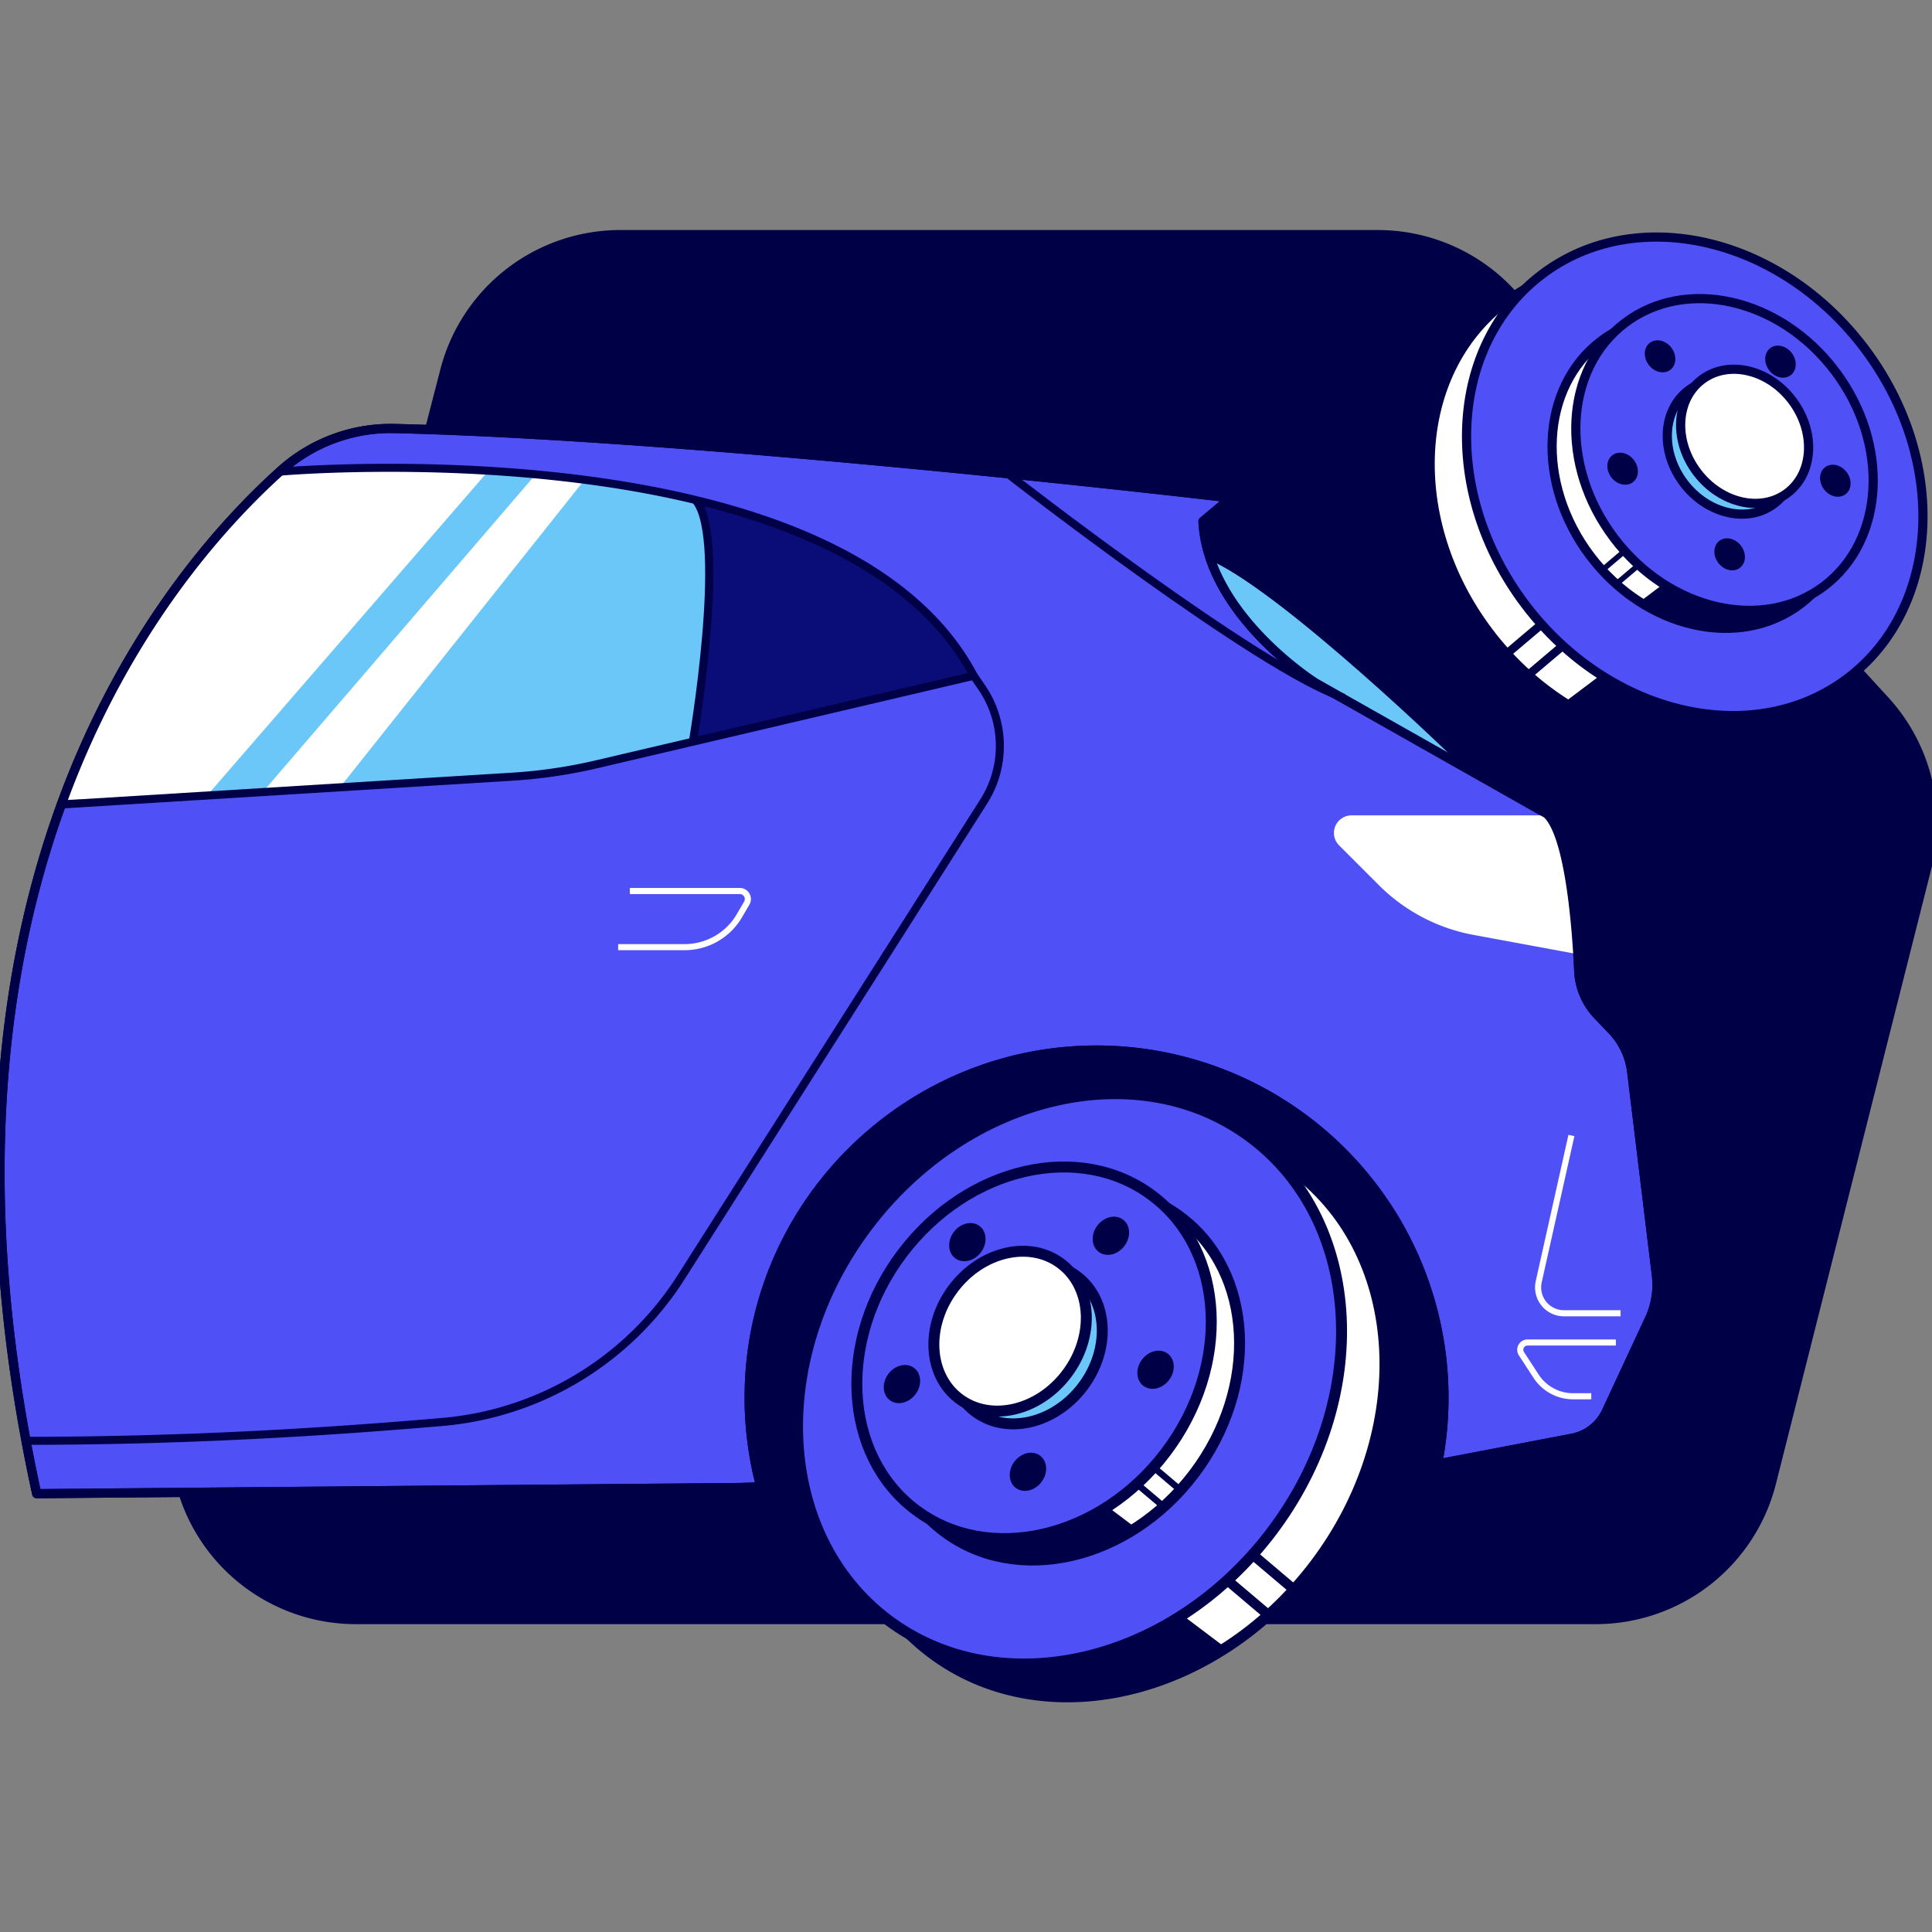
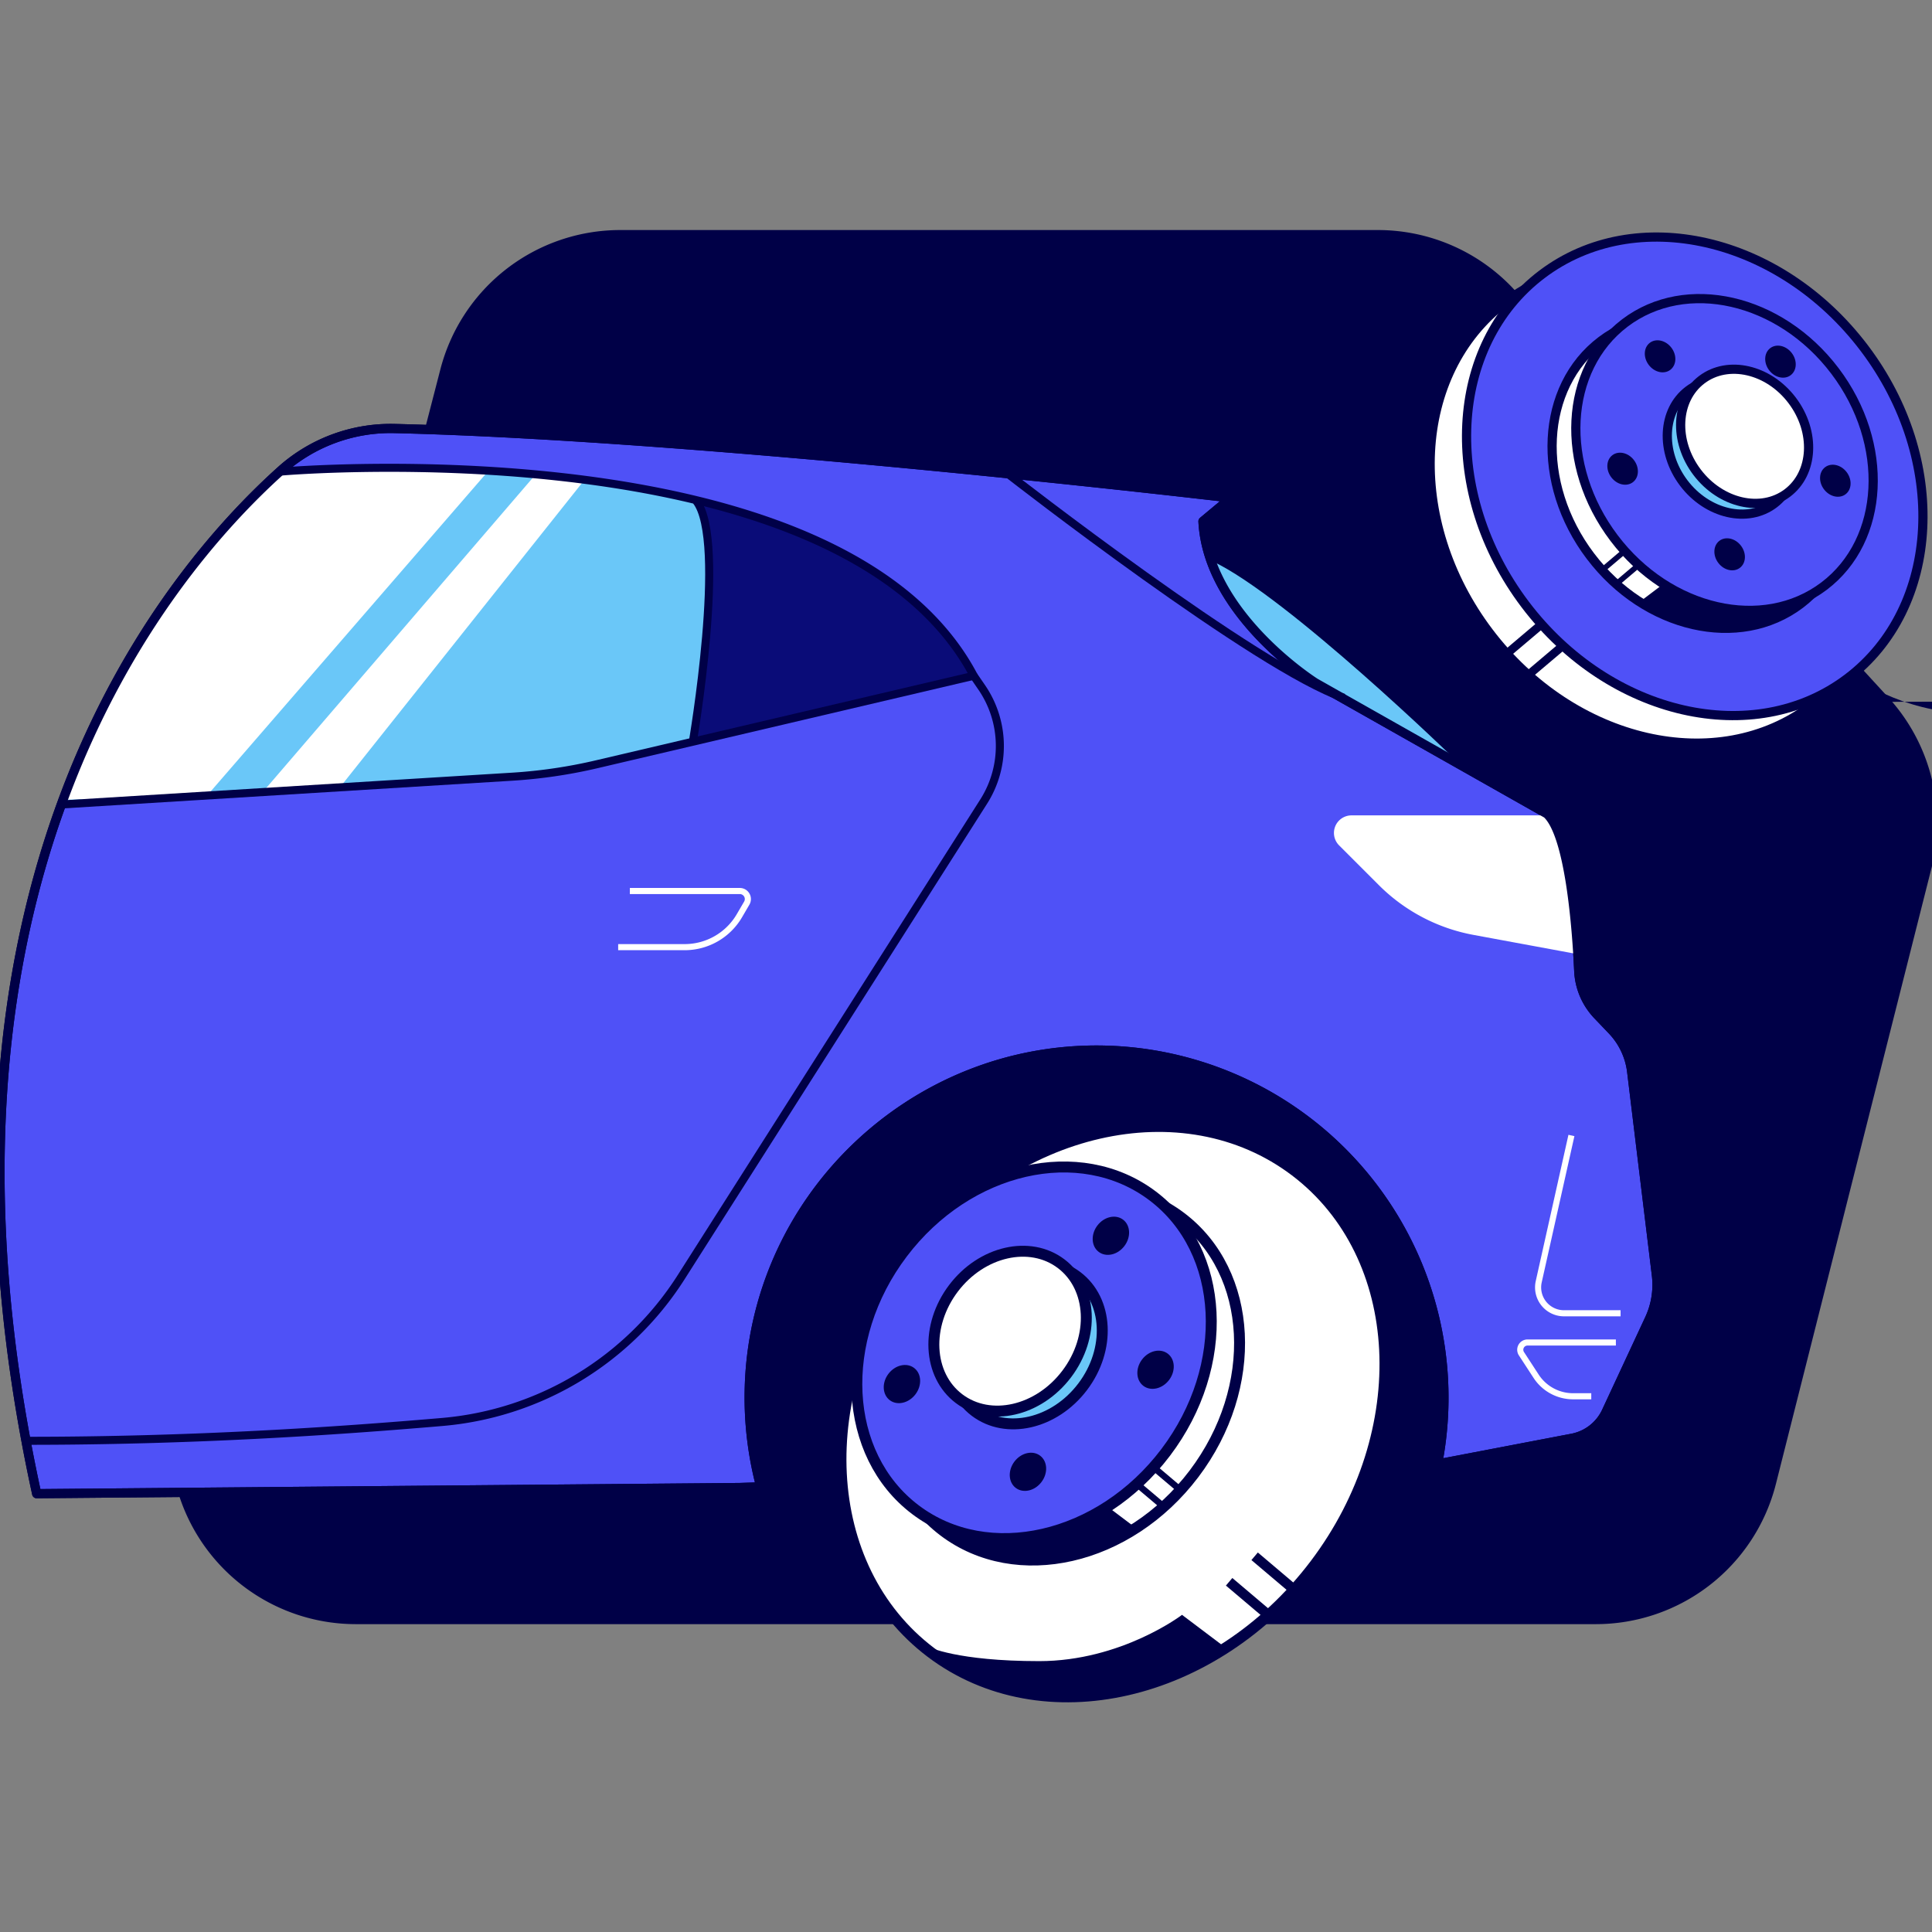
<svg xmlns="http://www.w3.org/2000/svg" width="500" height="500" viewBox="0 0 500 500">
  <rect x="0" y="0" width="500" height="500" fill="#808080" stroke="none" />
  <defs>
    <clipPath id="b">
      <rect width="500" height="500" />
    </clipPath>
  </defs>
  <g id="a" clip-path="url(#b)">
    <g transform="translate(-1.879 33.966)">
      <path d="M506.968,190.463,466.731,349.734A46.763,46.763,0,0,1,421.4,385.041h-320.9a46.762,46.762,0,0,1-45.272-58.464L123.651,61.944a46.753,46.753,0,0,1,45.273-35.054H365A46.77,46.77,0,0,1,399.456,42.04L496.1,147.4a46.762,46.762,0,0,1,10.874,43.061Z" transform="translate(-6.523 0)" fill="#000047" stroke="#000047" stroke-linejoin="round" stroke-width="2.64" />
      <path d="M11.374,359.8l181.973-1.591,5.428-.184a90.087,90.087,0,0,1-3-24.625c.8-49.451,41.942-89.2,91.384-88.395a89.961,89.961,0,0,1,86.76,107.11l34.826-6.661a12.313,12.313,0,0,0,8.846-6.888l11.163-23.987a20.914,20.914,0,0,0,1.8-11.364l-6.4-52.668a18.729,18.729,0,0,0-5.044-10.665l-3.75-3.925a17.752,17.752,0,0,1-4.9-11.425c-.551-11.644-2.378-35.272-8.252-40.7l-59.941-33.9s-27.851-17.553-29.057-41.776l7.264-6.058S185.619,86.113,103.965,84.137A42.513,42.513,0,0,0,74.479,95.108C43.945,122.609-22.8,203.031,11.374,359.793Z" transform="translate(0 -7.203)" fill="#4f51f7" stroke="#000047" stroke-linejoin="round" stroke-width="2.38" />
      <path d="M20.051,182.9l116.586-7.186a131.369,131.369,0,0,0,22.046-3.243l97.486-22.877C221.657,84.2,77.02,96.731,77.02,96.731S40.646,125.709,20.051,182.9Z" transform="translate(-2.287 -8.668)" fill="#0a0c78" />
      <path d="M184.357,104.354l.017-.2C133.56,91.836,77.02,96.732,77.02,96.732S40.646,125.71,20.051,182.9l116.586-7.186a131.373,131.373,0,0,0,22.046-3.243l24.8-5.822c.839-5.061,8.514-52.563.874-62.3Z" transform="translate(-2.287 -8.668)" fill="#6ac7f8" />
      <path d="M55.068,180.738l2.78-.175,72.808-84.033a406.736,406.736,0,0,0-53.586.192S41.2,125.3,20.539,181.691l34.52-.953Z" transform="translate(-2.348 -8.668)" fill="#fff" />
      <path d="M162.951,99.118c-4.266-.559-8.5-1.023-12.64-1.407L79.67,179.925l19.983-1.233Z" transform="translate(-9.79 -8.912)" fill="#fff" />
      <path d="M423.766,174.872S380.172,132.492,360.8,123.41c0,0,9.992,22.7,27.545,31.784Z" transform="translate(-45.168 -12.146)" fill="#6ac7f8" />
      <path d="M451.214,198.669H401.353a4.546,4.546,0,0,0-3.217,7.763l10.306,10.306A46.569,46.569,0,0,0,432.9,229.6l26.207,4.843s.28-27-7.894-35.779Z" transform="translate(-49.698 -21.616)" fill="#fff" />
      <path d="M300.551,97.779s64.722,50.447,86.7,57.764" transform="translate(-37.586 -8.921)" fill="none" stroke="#000047" stroke-linejoin="round" stroke-width="2.08" />
      <path d="M476.706,354.73H453.838a1.876,1.876,0,0,0-1.573,2.9l3.8,5.831a11.421,11.421,0,0,0,9.572,5.184h4.7" transform="translate(-56.64 -41.257)" fill="none" stroke="#fff" stroke-linejoin="round" stroke-width="1.58" />
      <path d="M478.587,339.454H463.945a6.7,6.7,0,0,1-6.539-8.165l8.462-37.851" transform="translate(-57.305 -33.544)" fill="none" stroke="#fff" stroke-linejoin="round" stroke-width="1.58" />
      <path d="M20.051,182.9l116.586-7.186a131.369,131.369,0,0,0,22.046-3.243l97.486-22.877C221.657,84.2,77.02,96.731,77.02,96.731" transform="translate(-2.287 -8.668)" fill="none" stroke="#000047" stroke-linejoin="round" stroke-width="2.08" />
      <path d="M254.9,157.35l2.019,2.937a26.827,26.827,0,0,1,.551,29.616L179.194,312.958A81.542,81.542,0,0,1,117.4,350.451c-27.685,2.378-64.853,4.878-107.451,4.878" transform="translate(-1.016 -16.418)" fill="none" stroke="#000047" stroke-linejoin="round" stroke-width="2.08" />
      <path d="M187.916,221.061h28.454a2.086,2.086,0,0,1,1.8,3.138l-1.9,3.251a16.4,16.4,0,0,1-14.161,8.139H184.891" transform="translate(-23.031 -24.435)" fill="none" stroke="#fff" stroke-linejoin="round" stroke-width="1.58" />
      <path d="M206.92,168.327s9.013-52.449.953-62.747" transform="translate(-25.803 -9.903)" fill="none" stroke="#000047" stroke-linejoin="round" stroke-width="2.08" />
      <path d="M11.374,359.8l181.973-1.591,5.428-.184a90.087,90.087,0,0,1-3-24.625c.8-49.451,41.942-89.2,91.384-88.395a89.961,89.961,0,0,1,86.76,107.11l34.826-6.661a12.313,12.313,0,0,0,8.846-6.888l11.163-23.987a20.914,20.914,0,0,0,1.8-11.364l-6.4-52.668a18.729,18.729,0,0,0-5.044-10.665l-3.75-3.925a17.752,17.752,0,0,1-4.9-11.425c-.551-11.644-2.378-35.272-8.252-40.7l-59.941-33.9s-27.851-17.553-29.057-41.776l7.264-6.058S185.619,86.113,103.965,84.137A42.513,42.513,0,0,0,74.479,95.108C43.945,122.609-22.8,203.031,11.374,359.793Z" transform="translate(0 -7.203)" fill="none" stroke="#000047" stroke-linejoin="round" stroke-width="2.38" />
      <path d="M484.964,141.159A52.974,52.974,0,1,0,431.99,88.185,52.974,52.974,0,0,0,484.964,141.159Z" transform="translate(-54.127 -1.047)" fill="none" stroke="#000047" stroke-linejoin="round" stroke-width="2.08" />
      <path d="M488.407,120.684A29.057,29.057,0,1,0,459.35,91.627,29.057,29.057,0,0,0,488.407,120.684Z" transform="translate(-57.57 -4.49)" fill="none" stroke="#000047" stroke-linejoin="round" stroke-width="2.08" />
      <path d="M523.878,149.807C548.1,131.479,550.035,93.22,528.2,64.352s-59.185-37.413-83.409-19.085-26.157,56.587-4.317,85.455S499.653,168.135,523.878,149.807Z" transform="translate(-53.282 -1.098)" fill="#fff" stroke="#000047" stroke-miterlimit="10" stroke-width="2.38" />
      <path d="M534.665,141.647c24.226-18.328,26.158-56.587,4.318-85.455S479.8,18.779,455.573,37.107s-26.157,56.587-4.317,85.455S510.44,159.974,534.665,141.647Z" transform="translate(-54.64 -0.071)" fill="#4f51f7" stroke="#000047" stroke-miterlimit="10" stroke-width="2.38" />
-       <path d="M529.312,164.146c-30.158,23.392-64.591.254-64.591.254l9.589-7.229s13.156,10.053,31.006,10.053,24-3.077,24-3.077Z" transform="translate(-58.246 -16.395)" fill="#000047" />
+       <path d="M529.312,164.146l9.589-7.229s13.156,10.053,31.006,10.053,24-3.077,24-3.077Z" transform="translate(-58.246 -16.395)" fill="#000047" />
      <path d="M462.767,148.961l-8.357,7.072" transform="translate(-56.949 -15.362)" fill="none" stroke="#000047" stroke-miterlimit="10" stroke-width="2.16" />
      <path d="M456.436,142.619,448.07,149.7" transform="translate(-56.151 -14.564)" fill="none" stroke="#000047" stroke-miterlimit="10" stroke-width="2.16" />
      <path d="M525.629,125.389c15.786-11.943,17.047-36.871,2.817-55.678S489.886,45.338,474.1,57.281s-17.047,36.87-2.817,55.679S509.844,137.332,525.629,125.389Z" transform="translate(-57.826 -3.033)" fill="#fff" stroke="#000047" stroke-miterlimit="10" stroke-width="2.38" />
      <path d="M532.654,120.081C548.44,108.139,549.7,83.21,535.473,64.4s-38.562-24.373-54.347-12.43-17.046,36.871-2.817,55.678S516.87,132.024,532.654,120.081Z" transform="translate(-58.71 -2.365)" fill="#4f51f7" stroke="#000047" stroke-miterlimit="10" stroke-width="2.38" />
      <path d="M529.172,134.786c-19.651,15.237-42.082.166-42.082.166l6.241-4.712a36.413,36.413,0,0,0,20.2,6.547C525.159,136.787,529.172,134.786,529.172,134.786Z" transform="translate(-61.061 -13.006)" fill="#000047" />
      <path d="M485.817,124.891l-5.446,4.616" transform="translate(-60.216 -12.333)" fill="none" stroke="#000047" stroke-miterlimit="10" stroke-width="1.4" />
      <path d="M481.686,120.76l-5.446,4.616" transform="translate(-59.696 -11.813)" fill="none" stroke="#000047" stroke-miterlimit="10" stroke-width="1.4" />
      <path d="M523.134,101.78c6.791-5.138,7.333-15.864,1.211-23.957s-16.592-10.488-23.384-5.35-7.333,15.864-1.211,23.957S516.343,106.919,523.134,101.78Z" transform="translate(-62.119 -5.396)" fill="#6ac7f8" stroke="#000047" stroke-miterlimit="10" stroke-width="2.38" />
      <path d="M527.089,98.6c6.791-5.138,7.333-15.864,1.211-23.957s-16.591-10.488-23.384-5.35-7.333,15.864-1.211,23.957S520.3,103.741,527.089,98.6Z" transform="translate(-62.616 -4.996)" fill="#fff" stroke="#000047" stroke-miterlimit="10" stroke-width="2.38" />
      <path d="M484.344,98.94c1.621-1.226,1.749-3.787.287-5.72s-3.962-2.505-5.582-1.279-1.749,3.787-.287,5.72S482.723,100.167,484.344,98.94Z" transform="translate(-59.885 -8.105)" fill="#000047" />
      <path d="M516.029,124.286c1.622-1.226,1.75-3.788.288-5.72s-3.962-2.505-5.582-1.279-1.749,3.787-.288,5.72S514.408,125.512,516.029,124.286Z" transform="translate(-63.873 -11.295)" fill="#000047" />
      <path d="M547.316,102.5c1.622-1.226,1.75-3.787.288-5.72s-3.962-2.505-5.582-1.279-1.749,3.787-.288,5.72S545.7,103.725,547.316,102.5Z" transform="translate(-67.81 -8.553)" fill="#000047" />
      <path d="M531.076,67.247c1.622-1.226,1.75-3.787.288-5.72s-3.962-2.506-5.582-1.279-1.75,3.787-.288,5.72S529.455,68.473,531.076,67.247Z" transform="translate(-65.766 -4.117)" fill="#000047" />
      <path d="M495.434,65.667c1.621-1.226,1.749-3.787.287-5.72s-3.962-2.505-5.582-1.279-1.749,3.787-.287,5.72S493.812,66.893,495.434,65.667Z" transform="translate(-61.281 -3.918)" fill="#000047" />
      <path d="M322.57,416.27a63.14,63.14,0,1,0-63.14-63.14A63.14,63.14,0,0,0,322.57,416.27Z" transform="translate(-32.411 -33.11)" fill="none" stroke="#000047" stroke-linejoin="round" stroke-width="2.48" />
      <path d="M326.672,391.876a34.643,34.643,0,1,0-34.643-34.643A34.643,34.643,0,0,0,326.672,391.876Z" transform="translate(-36.514 -37.212)" fill="none" stroke="#000047" stroke-linejoin="round" stroke-width="2.48" />
      <path d="M373.532,404.134c26.032-34.408,23.727-80.011-5.148-101.858S295,290.613,268.965,325.021s-23.727,80.011,5.148,101.858S347.5,438.542,373.532,404.134Z" transform="translate(-31.332 -33.208)" fill="#fff" stroke="#000047" stroke-miterlimit="10" stroke-width="2.83" />
-       <path d="M360.677,394.417c26.032-34.408,23.727-80.011-5.149-101.857S282.141,280.9,256.109,315.3s-23.727,80.011,5.149,101.858S334.645,428.825,360.677,394.417Z" transform="translate(-29.714 -31.985)" fill="#4f51f7" stroke="#000047" stroke-miterlimit="10" stroke-width="2.83" />
      <path d="M276.811,443.672c35.945,27.877,77,.306,77,.306l-11.426-8.619s-15.681,11.976-36.958,11.976-28.611-3.671-28.611-3.671Z" transform="translate(-34.599 -51.404)" fill="#000047" />
      <path d="M365.77,425.57l9.965,8.436" transform="translate(-45.794 -50.172)" fill="none" stroke="#000047" stroke-miterlimit="10" stroke-width="2.57" />
      <path d="M373.32,418.02l9.965,8.436" transform="translate(-46.744 -49.222)" fill="none" stroke="#000047" stroke-miterlimit="10" stroke-width="2.57" />
      <path d="M343.856,382.974c16.961-22.419,15.459-52.133-3.357-66.368s-47.819-7.6-64.78,14.819-15.459,52.133,3.357,66.368S326.894,405.394,343.856,382.974Z" transform="translate(-32.976 -35.516)" fill="#fff" stroke="#000047" stroke-miterlimit="10" stroke-width="2.83" />
      <path d="M335.481,376.632c16.961-22.419,15.459-52.133-3.357-66.368s-47.819-7.6-64.78,14.818-15.459,52.134,3.357,66.368S318.519,399.052,335.481,376.632Z" transform="translate(-31.923 -34.718)" fill="#4f51f7" stroke="#000047" stroke-miterlimit="10" stroke-width="2.83" />
      <path d="M280.84,408.681c23.419,18.165,50.168.2,50.168.2l-7.448-5.612a43.42,43.42,0,0,1-24.074,7.806c-13.855,0-18.646-2.386-18.646-2.386Z" transform="translate(-35.106 -47.365)" fill="#000047" />
      <path d="M338.8,396.891l6.495,5.49" transform="translate(-42.4 -46.563)" fill="none" stroke="#000047" stroke-miterlimit="10" stroke-width="1.67" />
      <path d="M343.721,391.961l6.495,5.5" transform="translate(-43.019 -45.942)" fill="none" stroke="#000047" stroke-miterlimit="10" stroke-width="1.67" />
      <path d="M317.455,363.261c7.3-9.645,6.651-22.426-1.441-28.549s-20.568-3.268-27.865,6.376-6.651,22.426,1.442,28.55S310.159,372.905,317.455,363.261Z" transform="translate(-35.387 -38.332)" fill="#6ac7f8" stroke="#000047" stroke-miterlimit="10" stroke-width="2.83" />
      <path d="M312.733,359.484c7.3-9.645,6.651-22.426-1.441-28.549s-20.569-3.268-27.865,6.376-6.651,22.426,1.441,28.549S305.436,369.128,312.733,359.484Z" transform="translate(-34.792 -37.857)" fill="#fff" stroke="#000047" stroke-miterlimit="10" stroke-width="2.83" />
      <path d="M346.81,364.734c1.741-2.3,1.587-5.354-.346-6.817s-4.911-.781-6.653,1.521-1.587,5.354.345,6.817S345.068,367.036,346.81,364.734Z" transform="translate(-42.374 -41.561)" fill="#000047" />
      <path d="M309.03,394.947c1.742-2.3,1.587-5.354-.345-6.817s-4.912-.782-6.653,1.521-1.587,5.354.345,6.817S307.289,397.248,309.03,394.947Z" transform="translate(-37.62 -45.363)" fill="#000047" />
      <path d="M271.726,368.974c1.741-2.3,1.587-5.354-.346-6.817s-4.911-.781-6.653,1.521-1.587,5.354.345,6.817S269.984,371.276,271.726,368.974Z" transform="translate(-32.926 -42.095)" fill="#000047" />
-       <path d="M291.095,326.952c1.741-2.3,1.587-5.353-.346-6.816s-4.911-.782-6.653,1.521-1.587,5.354.345,6.817S289.353,329.254,291.095,326.952Z" transform="translate(-35.363 -36.806)" fill="#000047" />
      <path d="M333.585,325.068c1.742-2.3,1.587-5.354-.345-6.817s-4.912-.781-6.654,1.521-1.587,5.354.346,6.817S331.843,327.37,333.585,325.068Z" transform="translate(-40.71 -36.569)" fill="#000047" />
    </g>
  </g>
</svg>